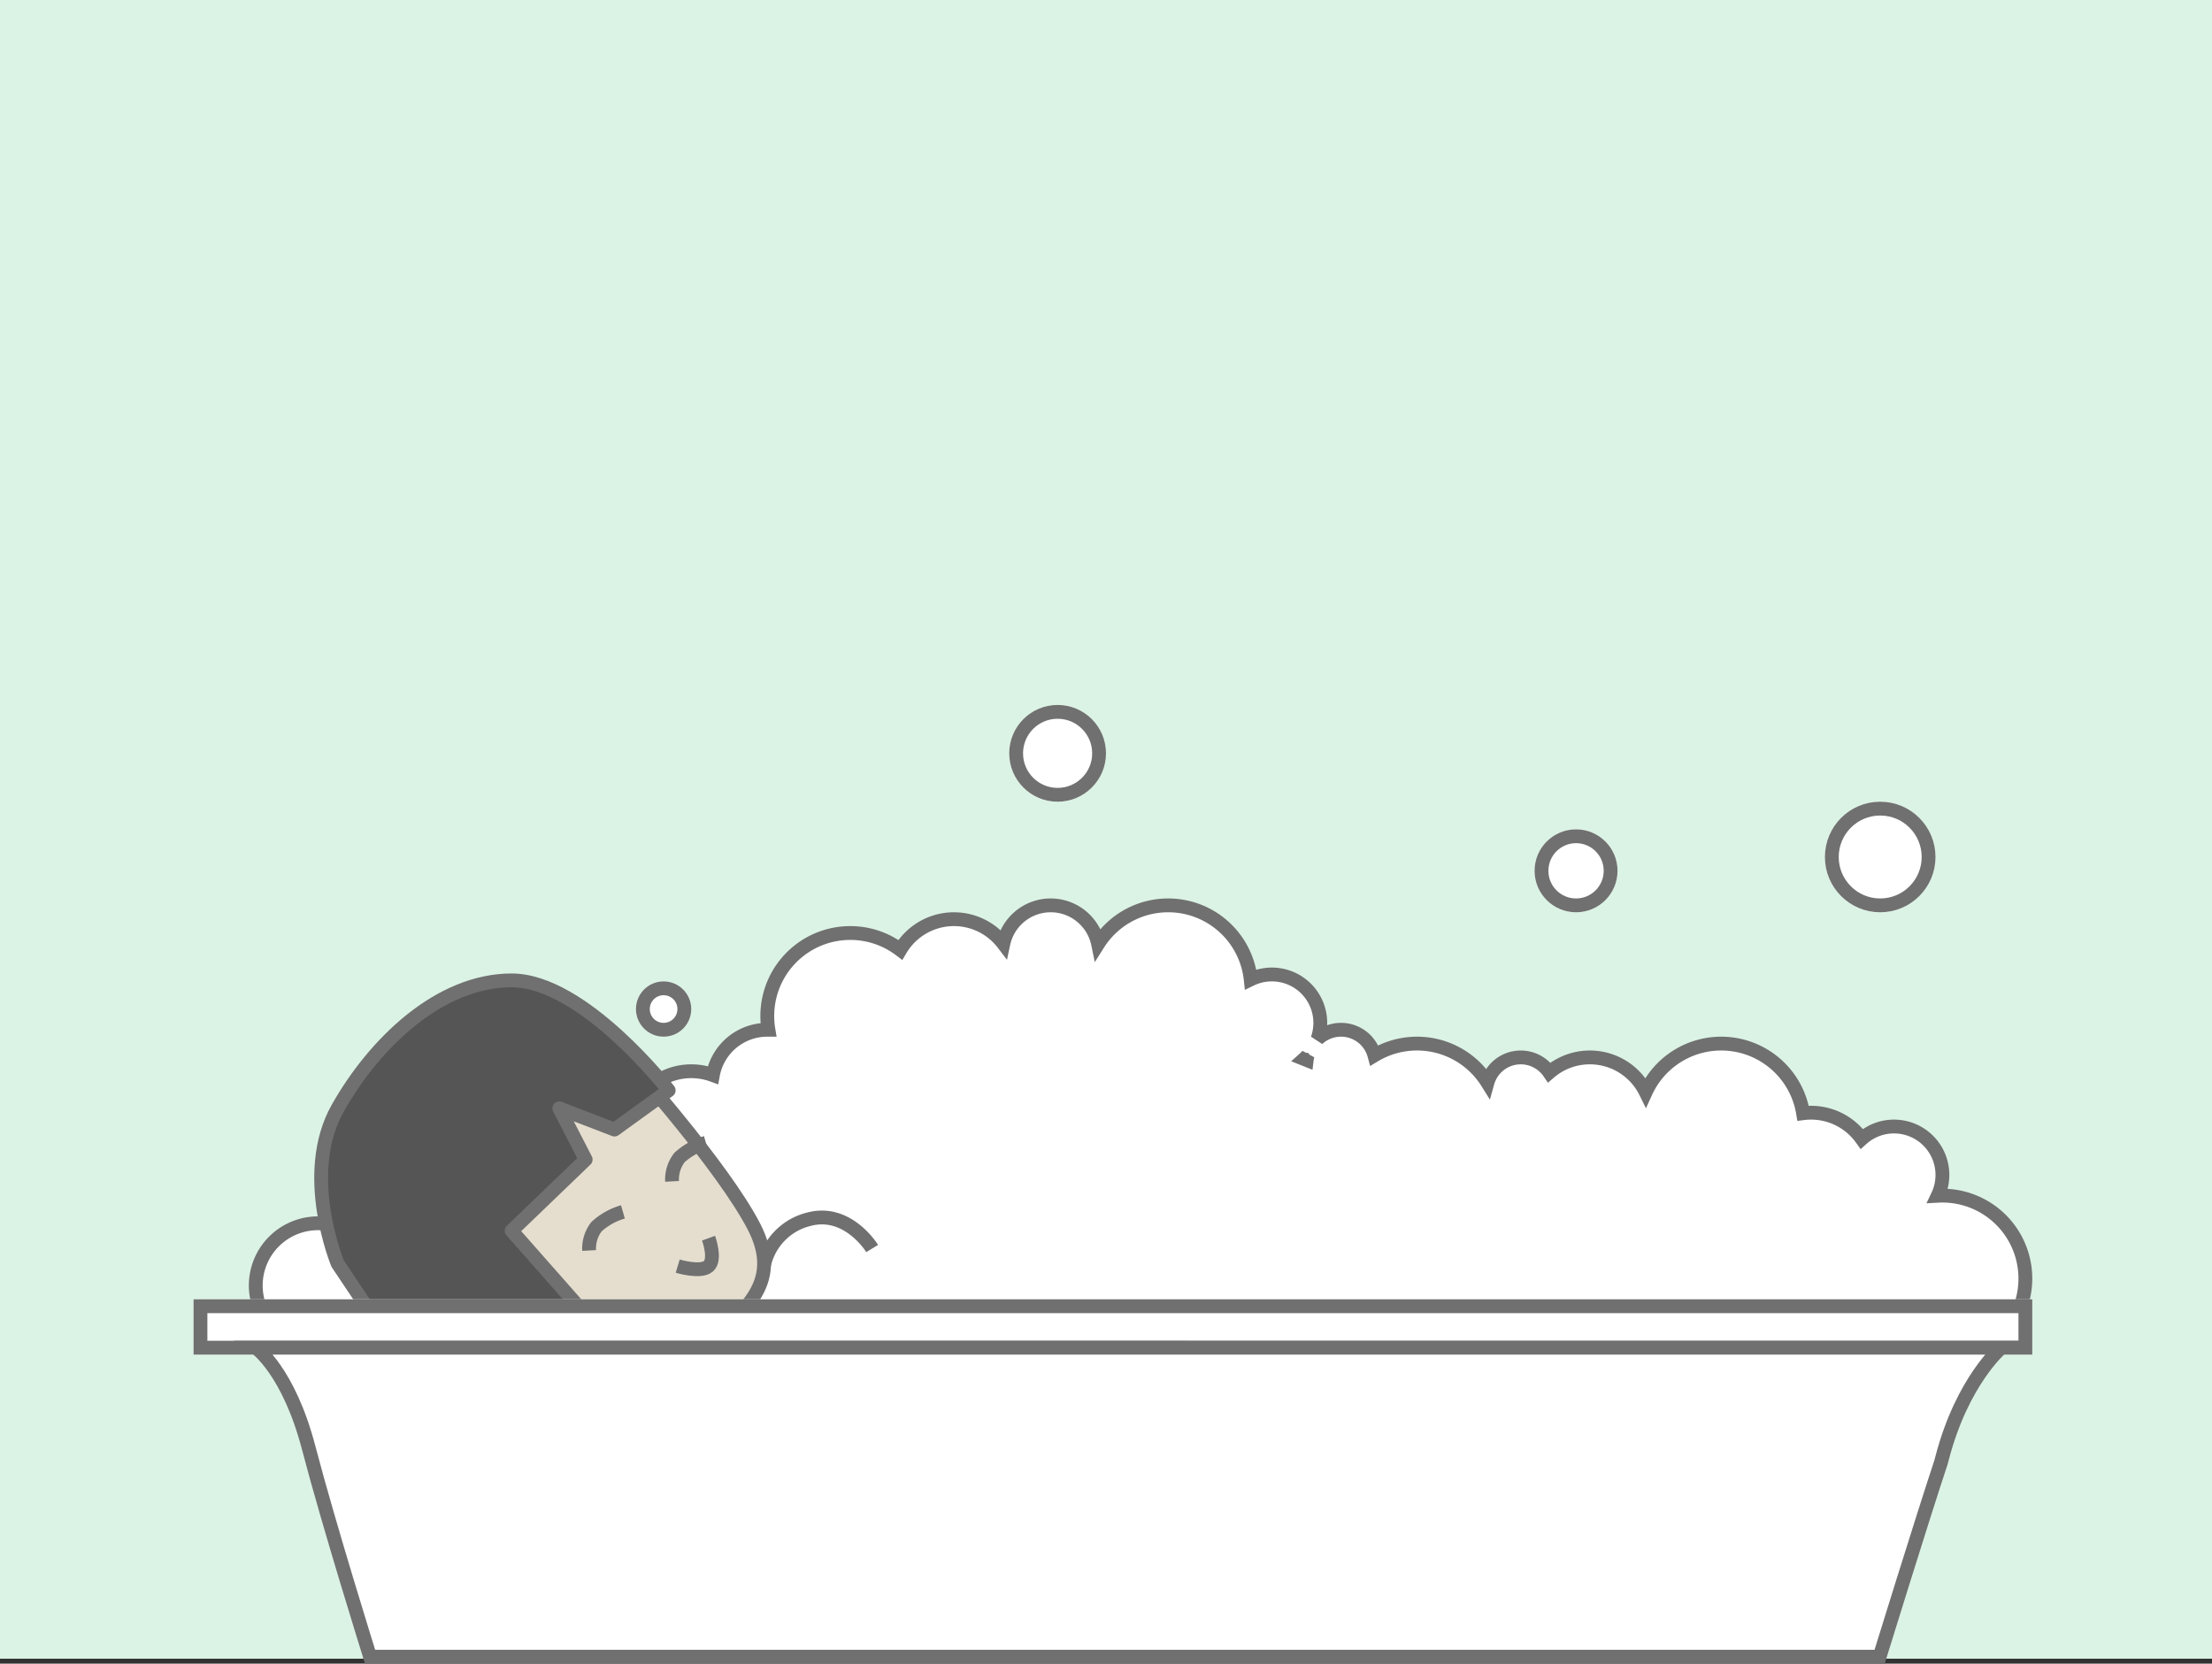
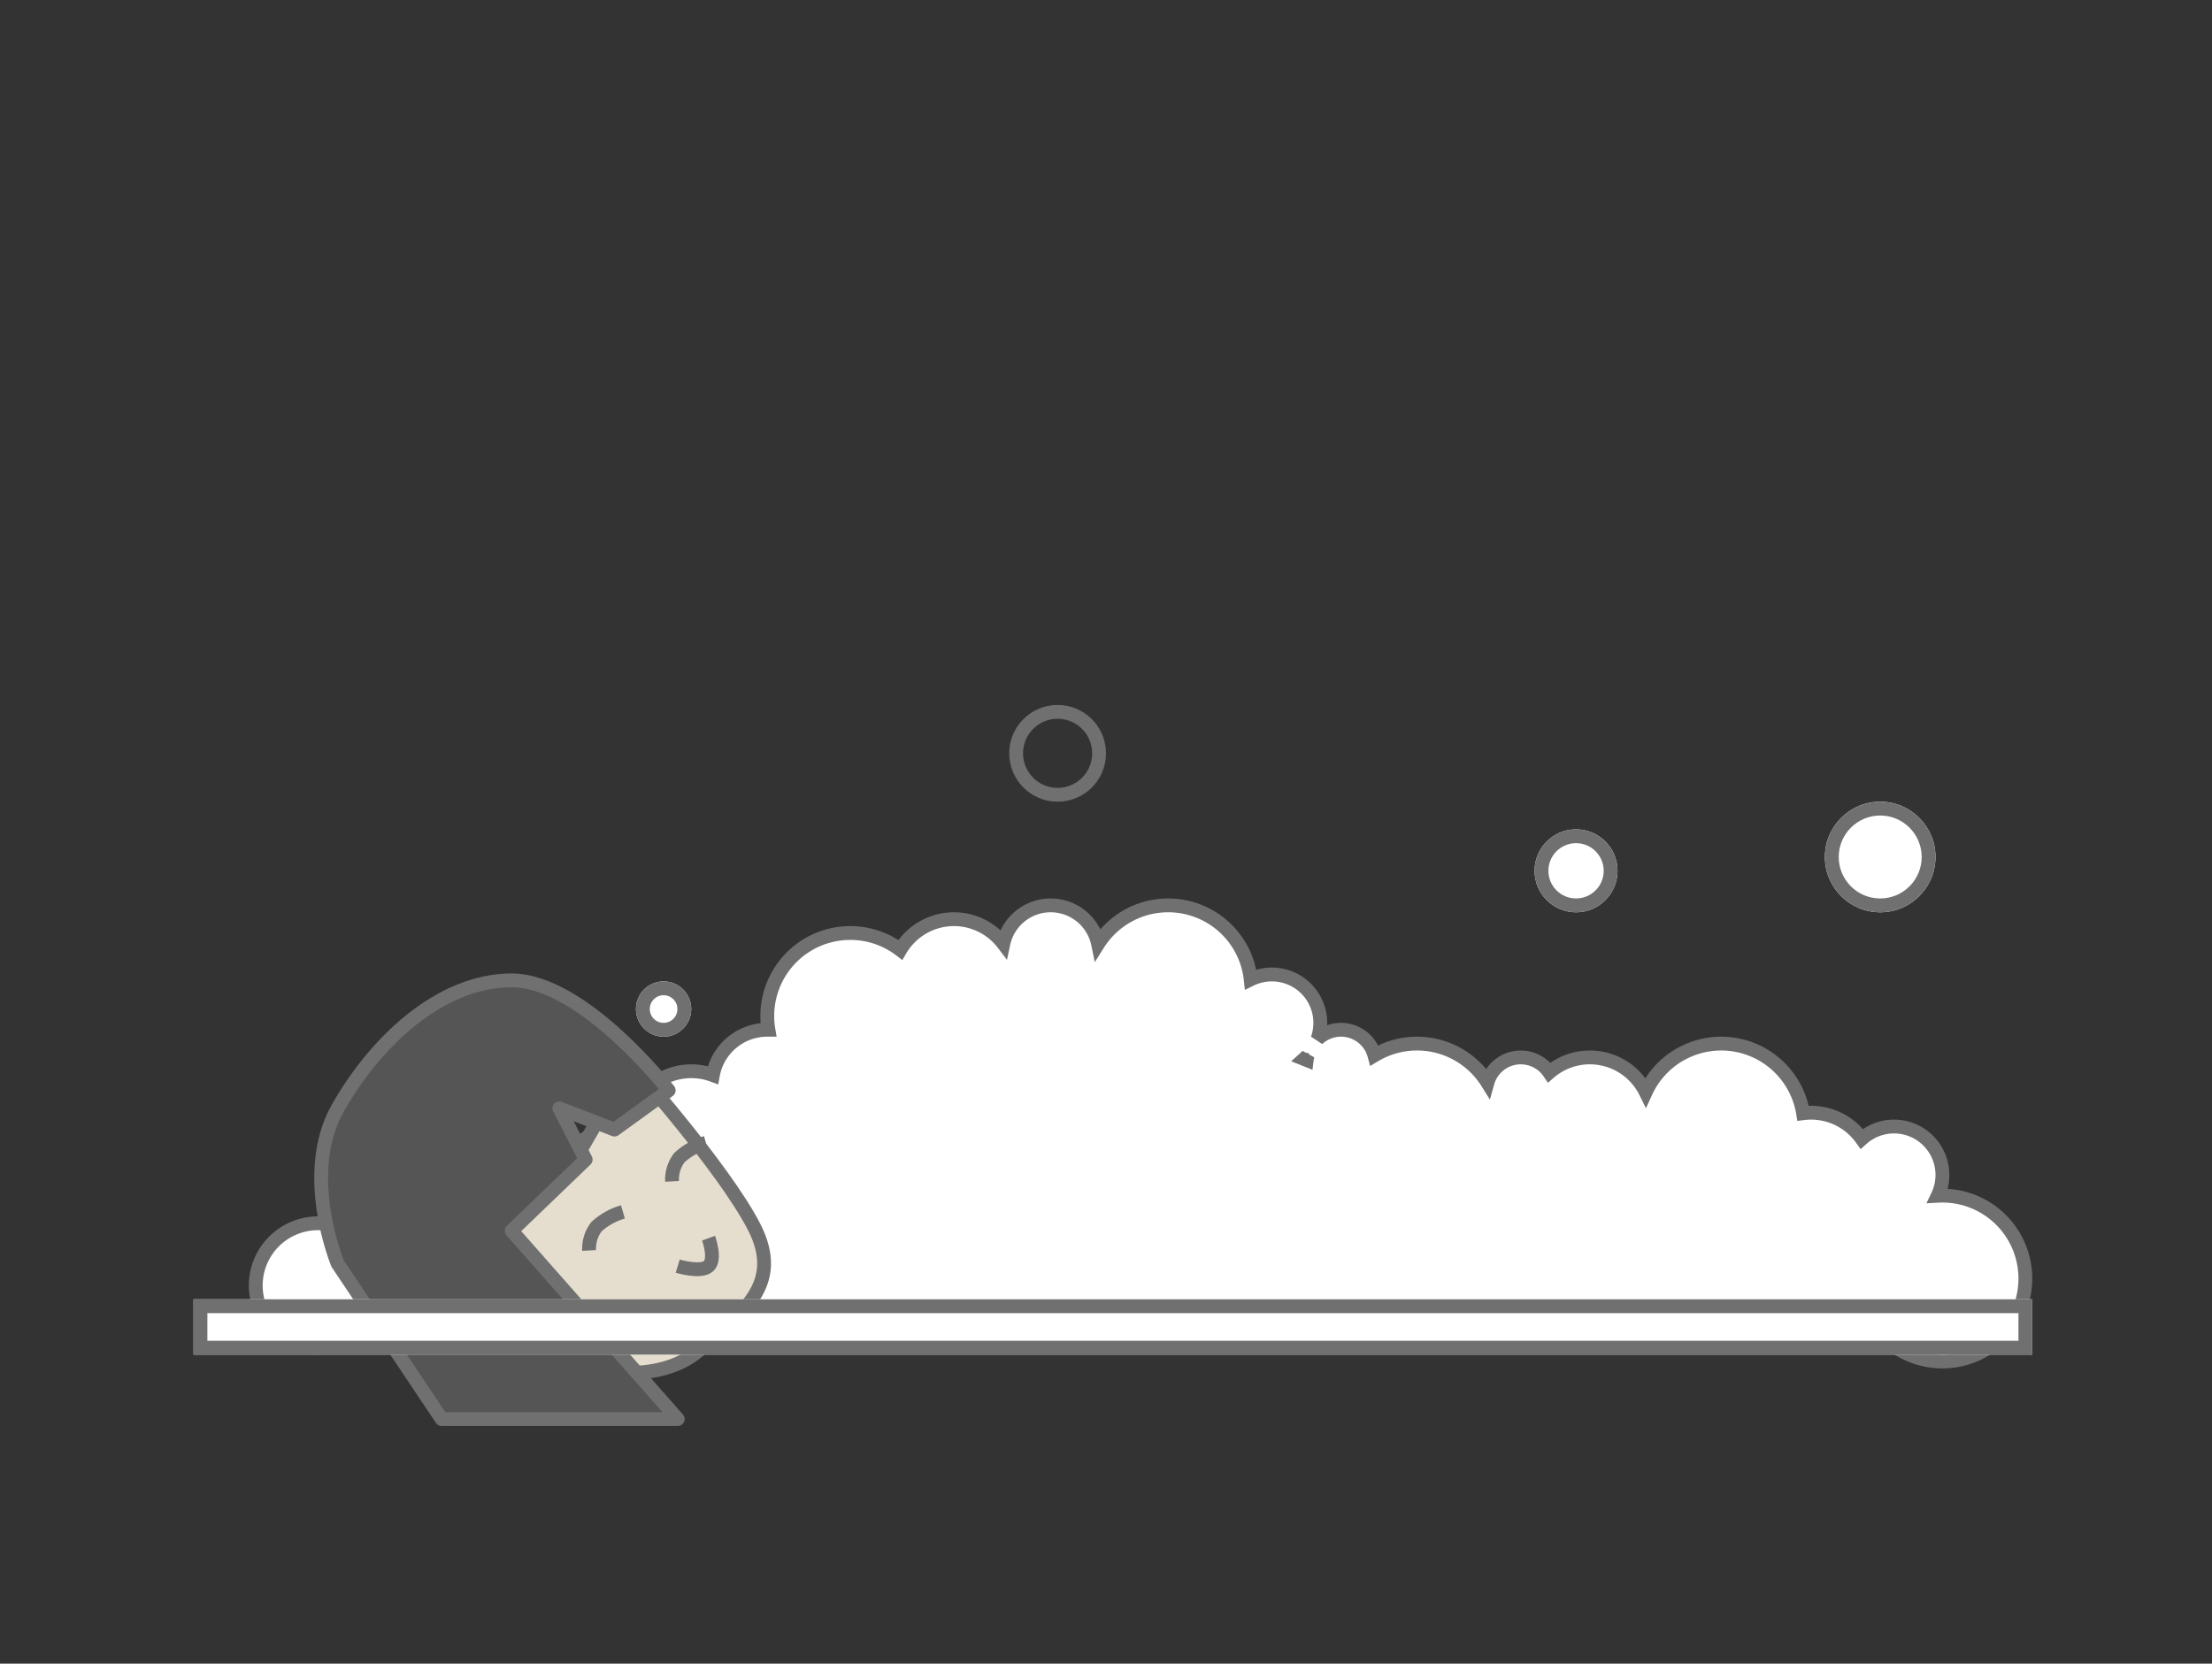
<svg xmlns="http://www.w3.org/2000/svg" width="160" height="120.357" viewBox="0 0 160 120.357">
  <rect x="0" y="0" width="160" height="120.357" fill="#333333" stroke="none" />
  <defs>
    <clipPath id="clip-path">
      <rect width="133" height="69.357" fill="none" />
    </clipPath>
  </defs>
  <g id="char-bathing" transform="translate(-1315 -739)">
-     <rect id="image-5" width="160" height="120" transform="translate(1315 739)" fill="#dbf3e5" />
    <g id="char-bath" transform="translate(1329 790)" clip-path="url(#clip-path)">
      <g id="Ellipse_8" data-name="Ellipse 8" transform="translate(32 20)" fill="#fff" stroke="#707070" stroke-width="1">
        <circle cx="2" cy="2" r="2" stroke="none" />
        <circle cx="2" cy="2" r="1.5" fill="none" />
      </g>
      <g id="Ellipse_9" data-name="Ellipse 9" transform="translate(59)" fill="#fff" stroke="#707070" stroke-width="1">
-         <circle cx="3.5" cy="3.5" r="3.5" stroke="none" />
        <circle cx="3.5" cy="3.5" r="3" fill="none" />
      </g>
      <g id="Ellipse_10" data-name="Ellipse 10" transform="translate(118 7)" fill="#fff" stroke="#707070" stroke-width="1">
        <circle cx="4" cy="4" r="4" stroke="none" />
        <circle cx="4" cy="4" r="3.5" fill="none" />
      </g>
      <path id="bubbles" d="M-3861.469,32h-111.468a4.479,4.479,0,0,1-2.063.5,4.5,4.5,0,0,1-4.5-4.5,4.5,4.5,0,0,1,4.5-4.5,4.54,4.54,0,0,1,.637.045,4,4,0,0,1-.138-1.045,4,4,0,0,1,4-4,3.984,3.984,0,0,1,2.413.809A6,6,0,0,1-3962.5,15.5a6,6,0,0,1,5.461,3.512A4.5,4.5,0,0,1-3953,16.5a4.551,4.551,0,0,1,.525.03A4.5,4.5,0,0,1-3948,12.5a4.491,4.491,0,0,1,1.565.279A4,4,0,0,1-3942.5,9.5h.083a6.034,6.034,0,0,1-.083-1,6,6,0,0,1,6-6,5.974,5.974,0,0,1,3.622,1.216A4.5,4.5,0,0,1-3929,1.5a4.491,4.491,0,0,1,3.576,1.769A3.5,3.5,0,0,1-3922,.5a3.5,3.5,0,0,1,3.428,2.792A5.994,5.994,0,0,1-3913.5.5a6,6,0,0,1,5.966,5.353A3.487,3.487,0,0,1-3906,5.5a3.5,3.5,0,0,1,3.5,3.5,3.5,3.5,0,0,1-.2,1.166A2.491,2.491,0,0,1-3901,9.5a2.5,2.5,0,0,1,2.416,1.852,5.972,5.972,0,0,1,3.084-.852,6,6,0,0,1,5.093,2.826A2.5,2.5,0,0,1-3888,11.5a2.5,2.5,0,0,1,2.064,1.089A4.482,4.482,0,0,1-3883,11.5a4.5,4.5,0,0,1,4.039,2.512A6,6,0,0,1-3873.5,10.5a6,6,0,0,1,5.922,5.037A4.548,4.548,0,0,1-3867,15.5a4.5,4.5,0,0,1,3.667,1.891A3.487,3.487,0,0,1-3861,16.5a3.5,3.5,0,0,1,3.5,3.5,3.487,3.487,0,0,1-.341,1.509q.169-.009.341-.01a6,6,0,0,1,6,6,6,6,0,0,1-6,6A5.978,5.978,0,0,1-3861.469,32Zm-42.012-20.311a2.438,2.438,0,0,1,.063-.326,3.544,3.544,0,0,1-.253.25Z" transform="translate(3984 14)" fill="#fff" stroke="#707070" stroke-width="1" />
      <g id="Ellipse_11" data-name="Ellipse 11" transform="translate(97 9)" fill="#fff" stroke="#707070" stroke-width="1">
        <circle cx="3" cy="3" r="3" stroke="none" />
        <circle cx="3" cy="3" r="2.5" fill="none" />
      </g>
      <g id="face" transform="translate(-980 -691)">
-         <path id="Path_51" data-name="Path 51" d="M4992.613,709.933s6.685,7.488,8.913,11.789-.983,6.334-3.906,8.922-7.788,1.427-7.788,1.427l-9.646-10.349v-9.559l8.2-4.461Z" transform="translate(-3981 7)" fill="#e5decf" stroke="#707070" stroke-linecap="round" stroke-linejoin="round" stroke-width="1" />
+         <path id="Path_51" data-name="Path 51" d="M4992.613,709.933s6.685,7.488,8.913,11.789-.983,6.334-3.906,8.922-7.788,1.427-7.788,1.427l-9.646-10.349l8.2-4.461Z" transform="translate(-3981 7)" fill="#e5decf" stroke="#707070" stroke-linecap="round" stroke-linejoin="round" stroke-width="1" />
        <path id="Path_50" data-name="Path 50" d="M4977.948,732.665l-7.524-11.246s-2.686-6.467,0-11.235,7.392-9.257,12.583-9.257,11.362,7.957,11.362,7.957l-3.922,2.836-3.99-1.536,1.907,3.706-5.356,5.151,12.016,13.624Z" transform="translate(-3980 10)" fill="#555" stroke="#707070" stroke-linejoin="round" stroke-width="1" />
        <path id="eye" d="M8845.957,726.168a2.591,2.591,0,0,1,1.563-.895,4.769,4.769,0,0,1,2.129.522" transform="translate(-5956.156 6232.31) rotate(-43)" fill="none" stroke="#707070" stroke-width="1" />
        <path id="eye-2" data-name="eye" d="M8845.957,726.168a2.591,2.591,0,0,1,1.563-.895,4.769,4.769,0,0,1,2.129.522" transform="translate(-5950.156 6227.31) rotate(-43)" fill="none" stroke="#707070" stroke-width="1" />
        <path id="Path_55" data-name="Path 55" d="M4995.021,731.6s1.673.506,2.23,0,0-2.024,0-2.024" transform="translate(-3980)" fill="none" stroke="#707070" stroke-width="1" />
      </g>
      <g id="Rectangle_38" data-name="Rectangle 38" transform="translate(0 43)" fill="#fff" stroke="#707070" stroke-width="1">
        <rect width="133" height="4" stroke="none" />
        <rect x="0.5" y="0.5" width="132" height="3" fill="none" />
      </g>
-       <path id="Path_56" data-name="Path 56" d="M5020.27,732.494a4.389,4.389,0,0,1,3.248-3.289c2.82-.748,4.568,2.12,4.568,2.12" transform="translate(-4979 -692)" fill="none" stroke="#707070" stroke-width="1" />
-       <path id="Path_57" data-name="Path 57" d="M4983.5,737.5s2.369,1.662,3.83,7.251,4.438,15.106,4.438,15.106h109.19s3.032-9.816,4.441-14.074c-.023.086.034-.125.088-.332,1.468-5.589,4.278-7.95,4.278-7.95Z" transform="translate(-4979 -691)" fill="#fff" stroke="#707070" stroke-width="1" />
    </g>
  </g>
</svg>